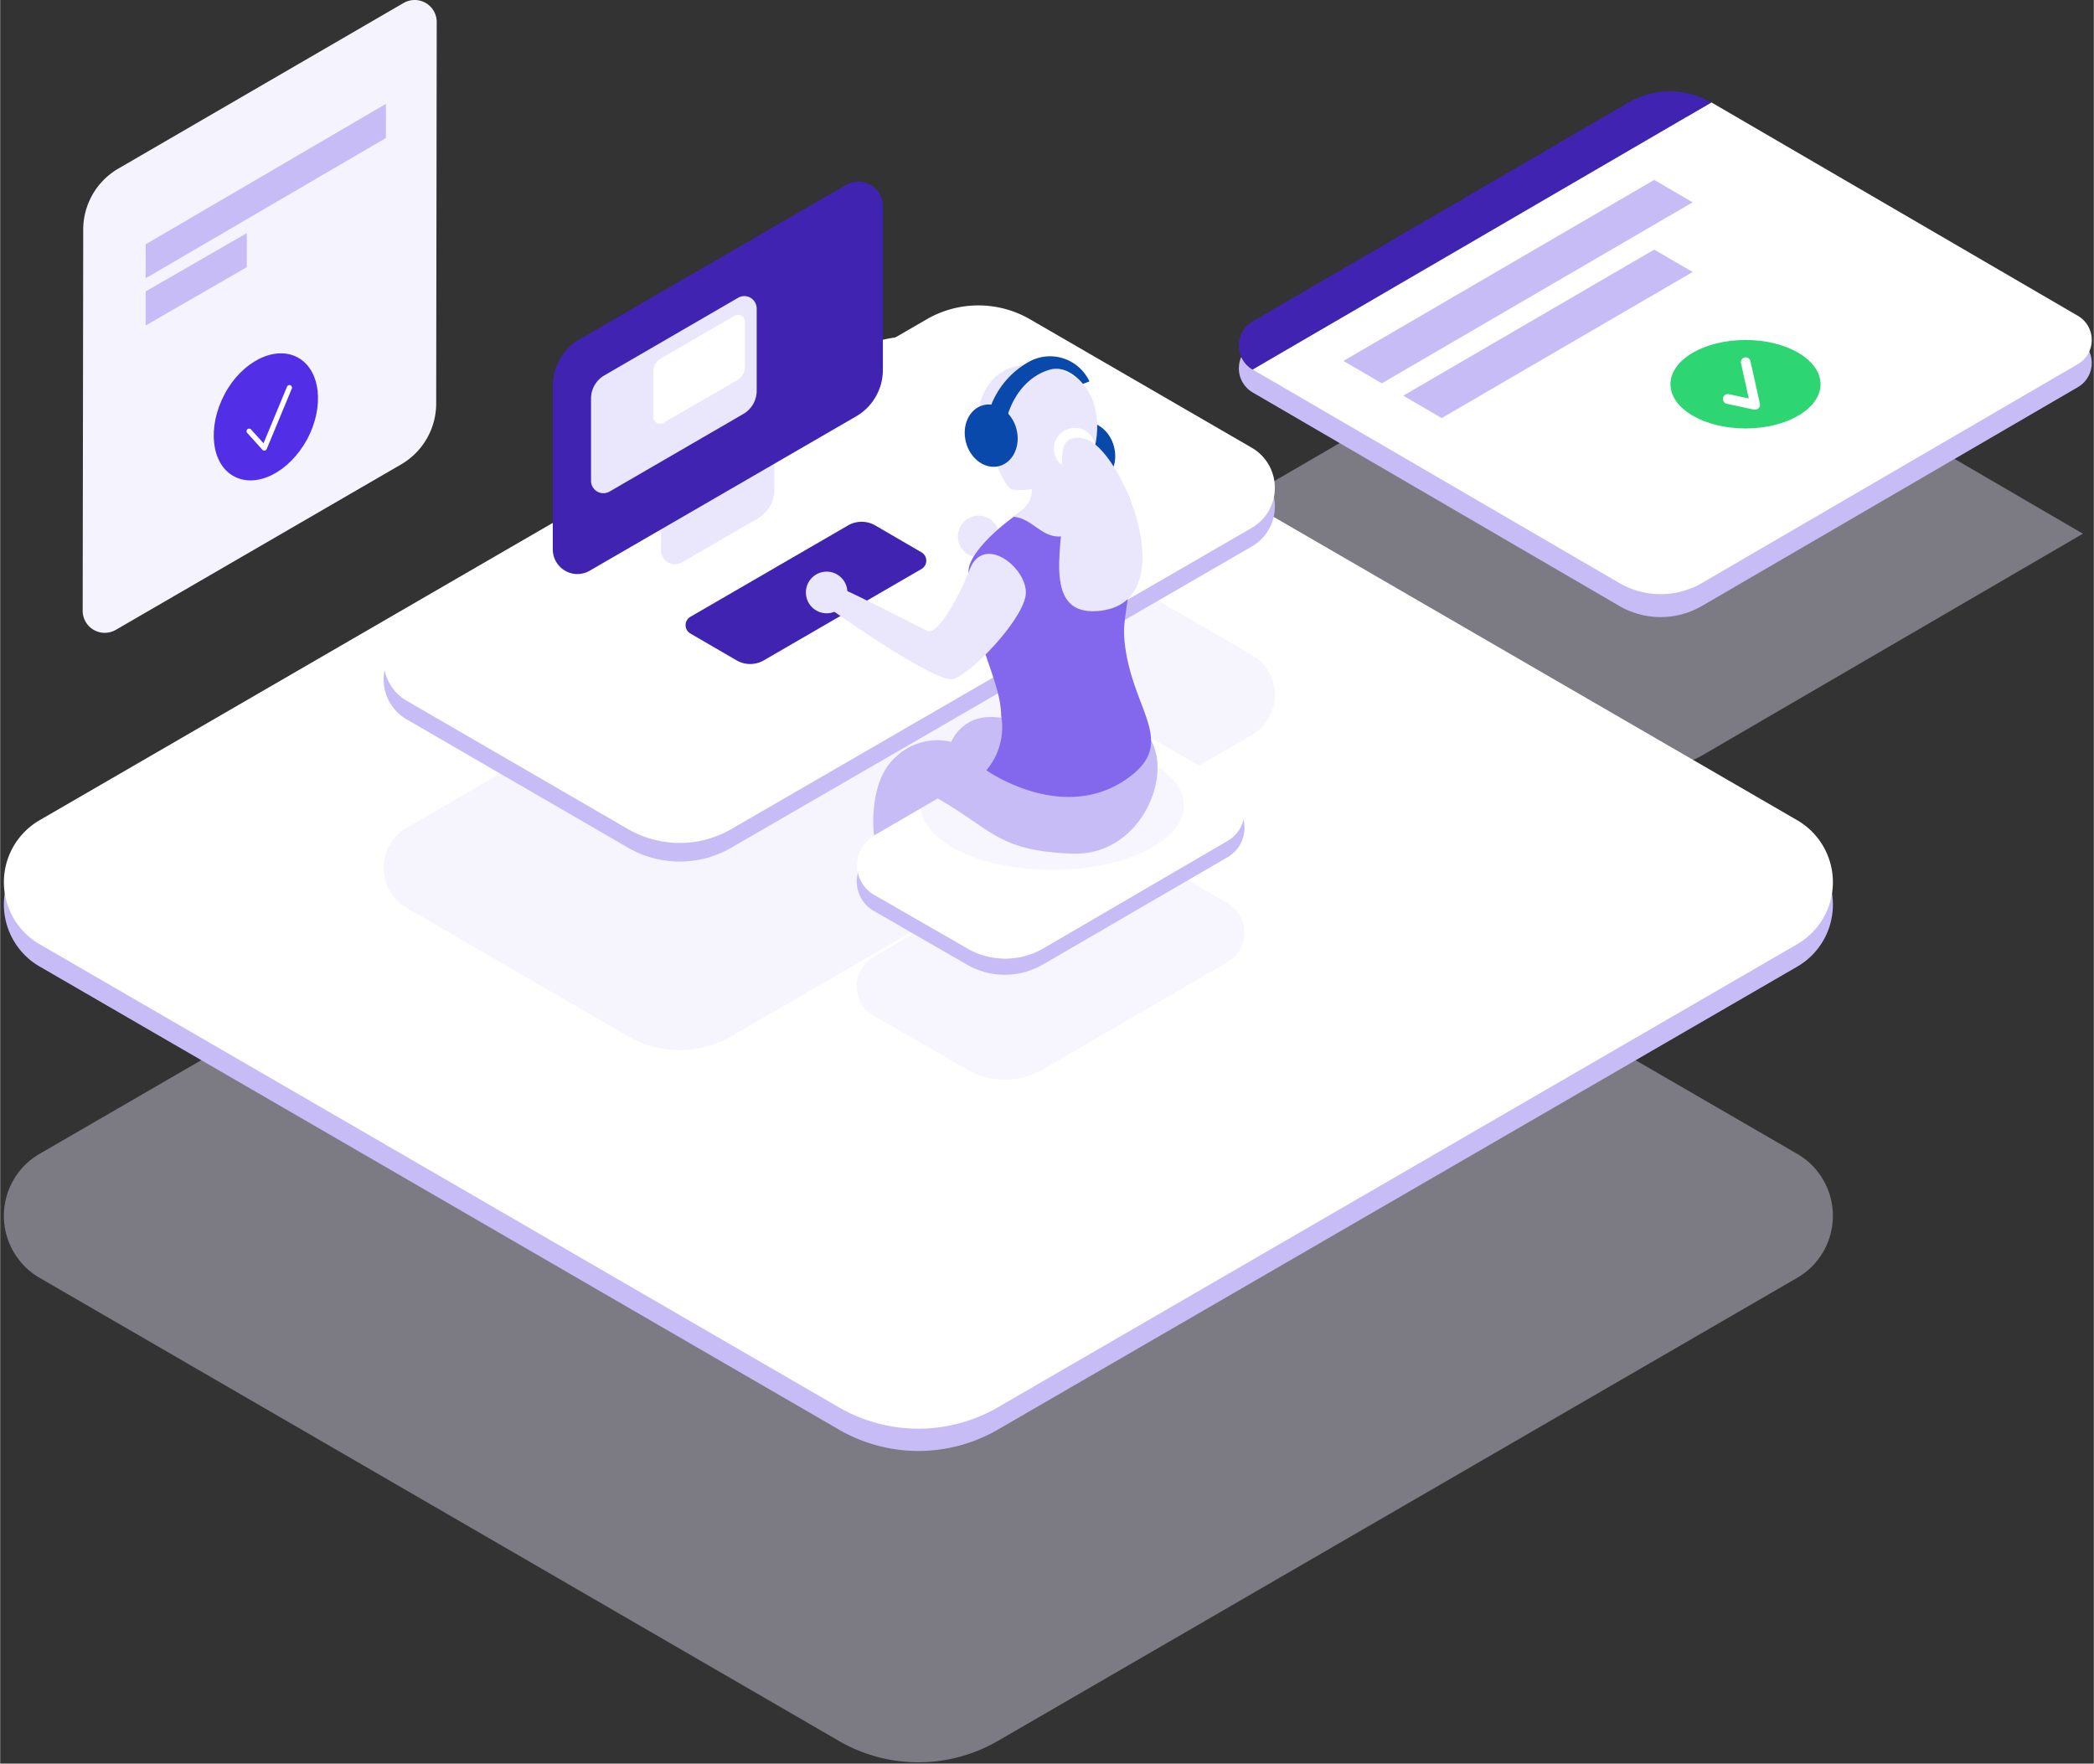
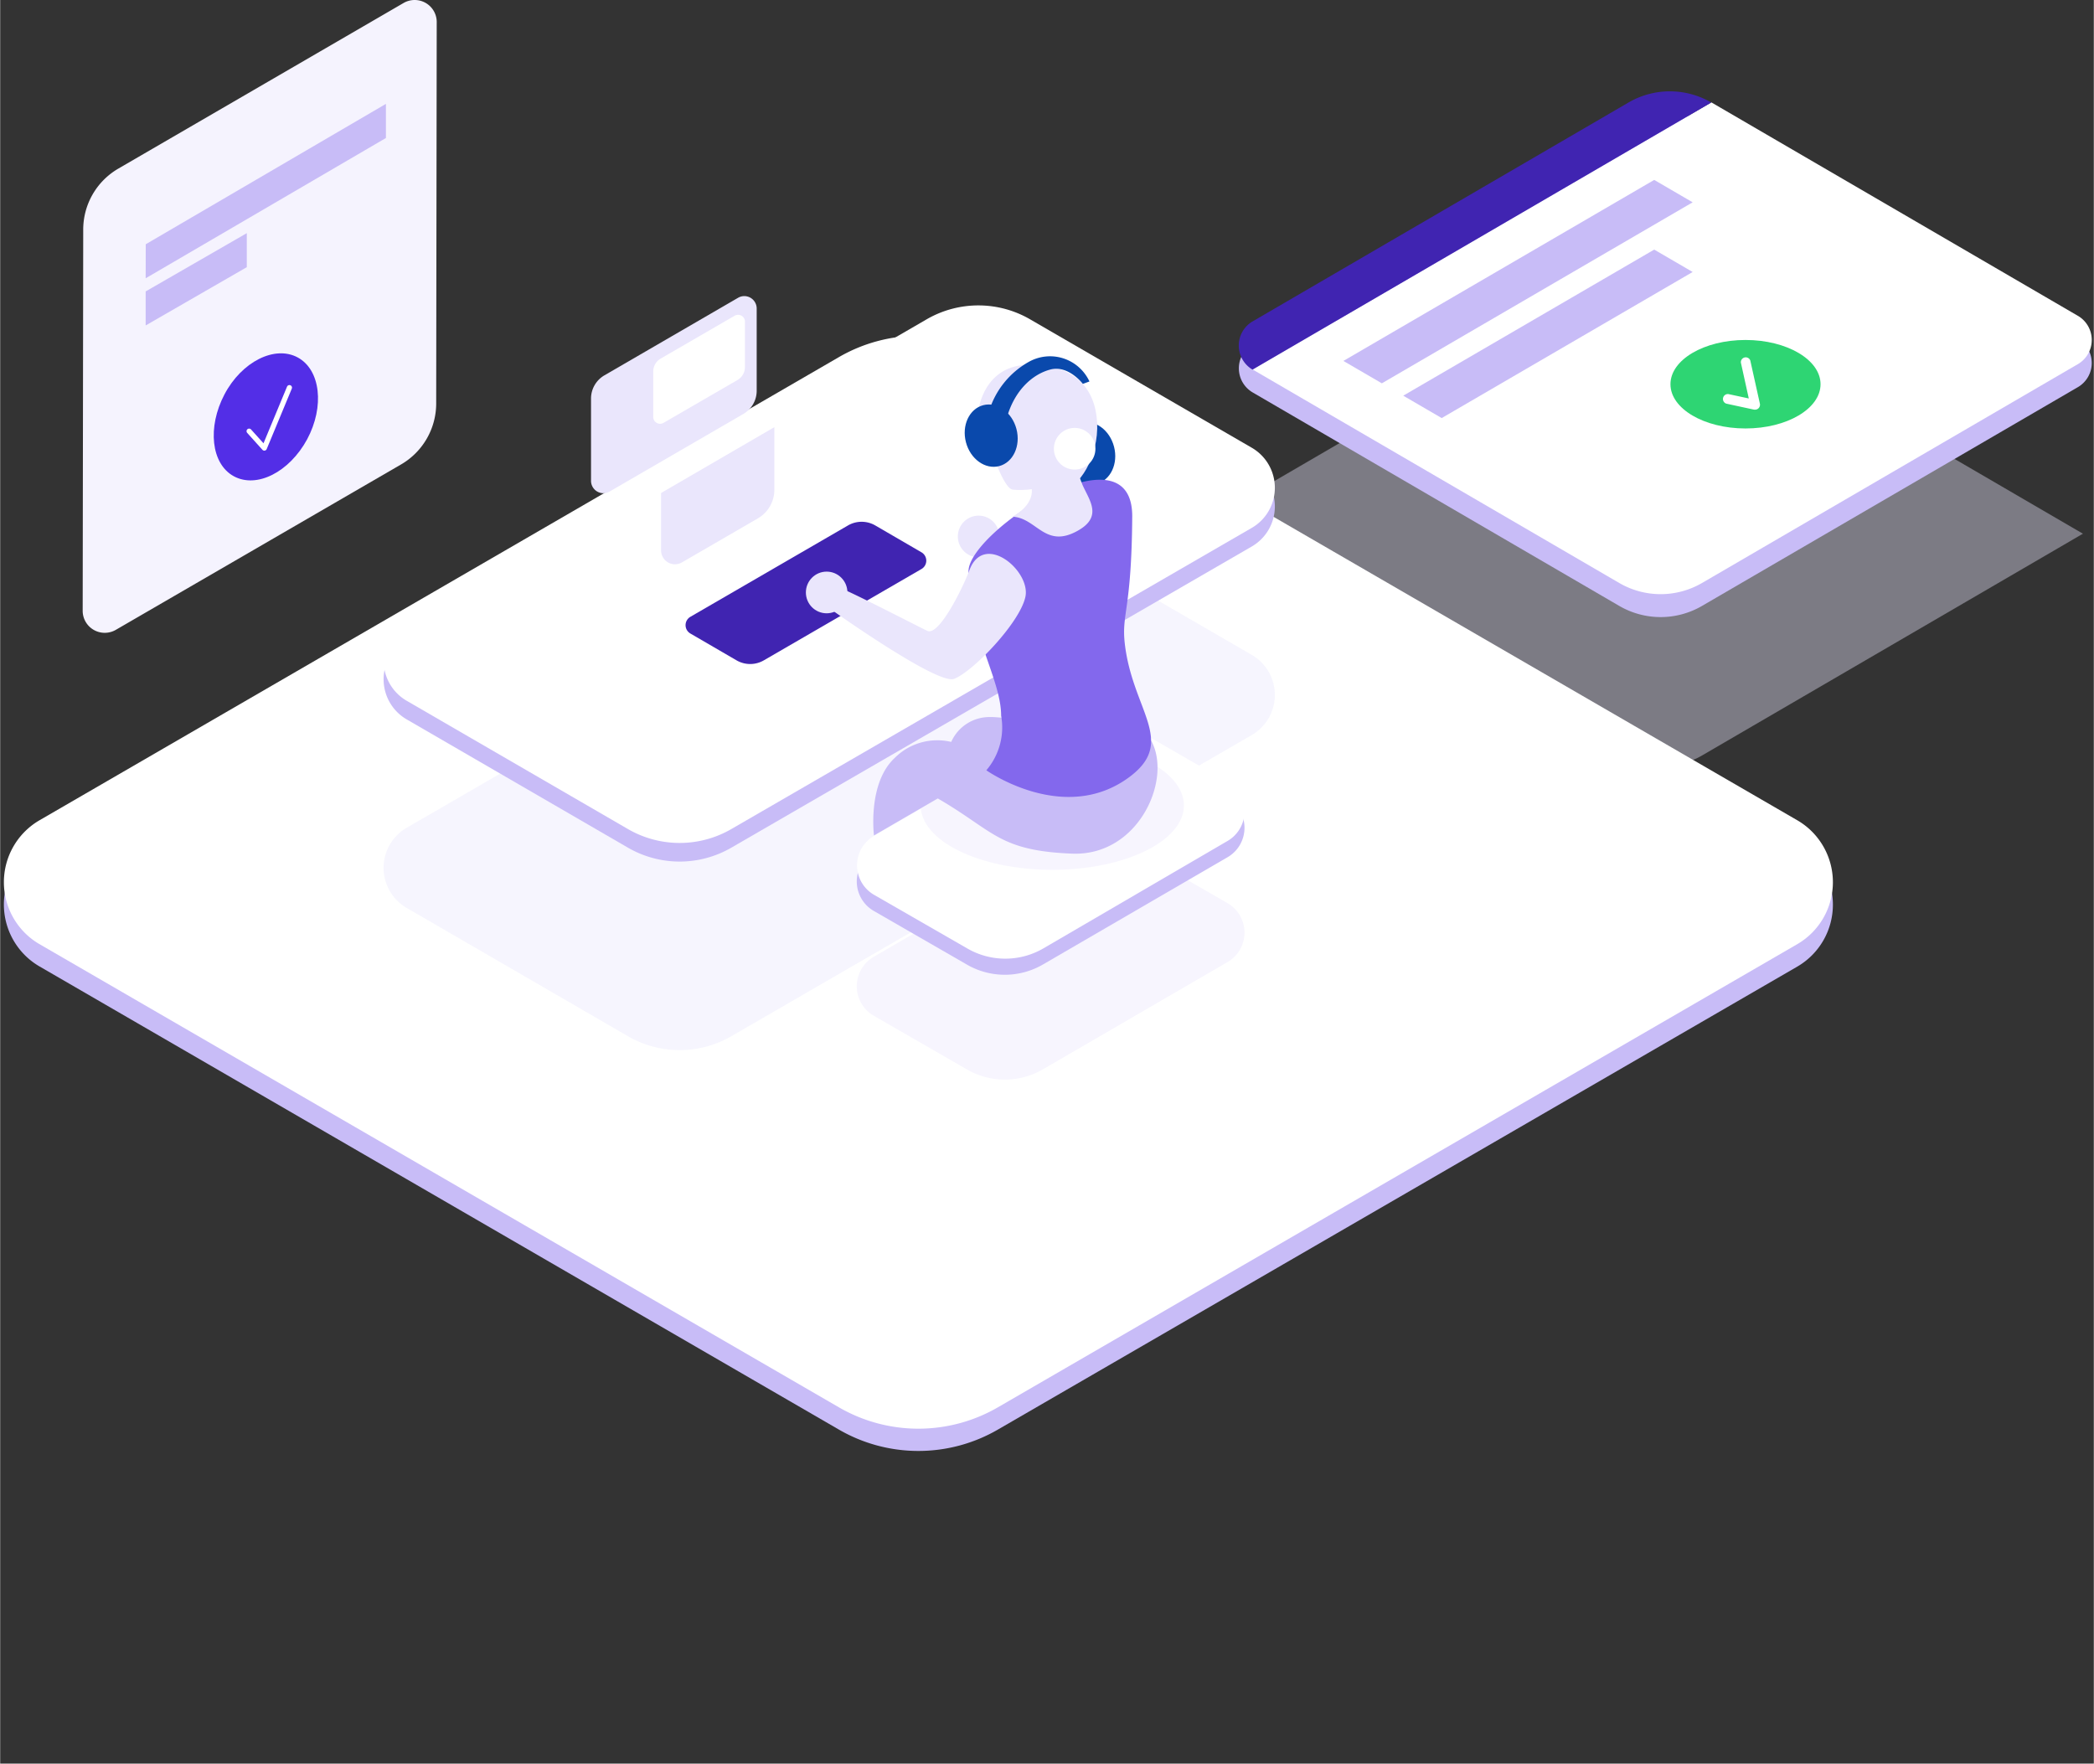
<svg xmlns="http://www.w3.org/2000/svg" width="450" height="379" viewBox="0 0 406 342">
  <rect x="0" y="0" width="406" height="342" fill="#333333" stroke="none" />
  <defs>
    <linearGradient id="a" x1="62033%" x2="82564%" y1="40509%" y2="40509%">
      <stop offset="0%" stop-color="#C8BCF7" />
      <stop offset="100%" stop-color="#0A49AC" />
    </linearGradient>
    <linearGradient id="b" x1="62033%" x2="82564%" y1="40260%" y2="40260%">
      <stop offset="0%" stop-color="#FFF" />
      <stop offset="100%" stop-color="#D3E0F2" />
    </linearGradient>
    <linearGradient id="c" x1="180628%" x2="190622%" y1="36817%" y2="36817%">
      <stop offset="0%" stop-color="#FFF" />
      <stop offset="100%" stop-color="#D3E0F2" />
    </linearGradient>
    <linearGradient id="d" x1="185025%" x2="188731%" y1="34621%" y2="34621%">
      <stop offset="0%" stop-color="#4024B1" />
      <stop offset="22%" stop-color="#0D4CB1" />
      <stop offset="49%" stop-color="#1453C0" />
      <stop offset="78%" stop-color="#205FD9" />
      <stop offset="100%" stop-color="#2B6AF0" />
    </linearGradient>
    <linearGradient id="e" x1="180965%" x2="185316%" y1="39770%" y2="39770%">
      <stop offset="0%" stop-color="#FFF" />
      <stop offset="100%" stop-color="#D3E0F2" />
    </linearGradient>
  </defs>
  <g fill="none" fill-rule="evenodd">
    <path fill="#EAE6FC" fill-rule="nonzero" d="M242.859 95.748l73.86-43.004 87.174 50.75-73.861 43.005a15.95 15.95 0 0 1-16.068 0l-71.105-41.406a5.41 5.41 0 0 1-2.668-4.672 5.41 5.41 0 0 1 2.668-4.673z" opacity=".4" />
    <path fill="#C8BCF7" fill-rule="nonzero" d="M242.859 66.76l72.896-42.448a15.932 15.932 0 0 1 16.068 0l71.105 41.406a5.41 5.41 0 0 1 2.668 4.673 5.41 5.41 0 0 1-2.668 4.672l-72.896 42.43a15.95 15.95 0 0 1-16.068 0L242.86 76.088a5.41 5.41 0 0 1-2.653-4.663 5.41 5.41 0 0 1 2.653-4.663z" />
    <path fill="#FFF" fill-rule="nonzero" d="M402.928 70.599l-72.896 42.448a15.95 15.95 0 0 1-16.068 0L242.86 71.641l88.964-51.793 71.105 41.407a5.41 5.41 0 0 1 2.668 4.672 5.41 5.41 0 0 1-2.668 4.672z" />
    <path fill="#4024B1" fill-rule="nonzero" d="M331.823 19.883l-88.964 51.793a5.41 5.41 0 0 1-2.668-4.672 5.41 5.41 0 0 1 2.668-4.672l72.896-42.449a15.95 15.95 0 0 1 16.068 0z" />
    <path fill="#C8BCF7" fill-rule="nonzero" d="M328.206 39.232l-60.273 35.101-7.457-4.342 60.273-35.102zM328.206 52.744l-48.667 28.328-7.456-4.342 48.666-28.328z" />
    <ellipse cx="338.453" cy="74.507" fill="#2ED573" fill-rule="nonzero" rx="14.552" ry="8.58" />
    <path fill="#FFF" fill-rule="nonzero" d="M340.33 79.44a.944.944 0 0 0 .731-.363.962.962 0 0 0 .181-.801l-1.86-8.372a.945.945 0 0 0-1.825.417l1.533 6.947-3.961-.85a.956.956 0 0 0-.396 1.858l5.39 1.163H340.33z" />
-     <path fill="#EAE6FC" fill-rule="nonzero" d="M162.637 133.968L7.535 223.814A13.886 13.886 0 0 0 .72 235.773c0 4.916 2.592 9.466 6.814 11.959l155.102 89.862a30.75 30.75 0 0 0 30.847 0l155.102-89.862a13.886 13.886 0 0 0 6.814-11.96c0-4.916-2.592-9.465-6.814-11.958l-155.102-89.846a30.75 30.75 0 0 0-30.847 0z" opacity=".4" style="mix-blend-mode:multiply" />
    <path fill="url(#a)" fill-rule="nonzero" d="M162.637 73.574L7.535 163.437a13.886 13.886 0 0 0-6.814 11.96c0 4.916 2.592 9.465 6.814 11.958l155.102 89.863a30.75 30.75 0 0 0 30.847 0l155.102-89.828a13.886 13.886 0 0 0 6.814-11.96c0-4.916-2.592-9.465-6.814-11.958L193.484 73.609a30.75 30.75 0 0 0-30.847-.035z" />
    <path fill="url(#b)" fill-rule="nonzero" d="M162.637 69.256L7.535 159.118a13.886 13.886 0 0 0-6.814 11.96c0 4.916 2.592 9.465 6.814 11.958L162.637 272.9a30.75 30.75 0 0 0 30.847 0l155.102-89.863a13.886 13.886 0 0 0 6.814-11.959c0-4.916-2.592-9.466-6.814-11.959L193.484 69.256a30.75 30.75 0 0 0-30.847 0z" />
    <path fill="#EAE6FC" fill-rule="nonzero" d="M199.775 102.124l42.875 24.837a8.973 8.973 0 0 1 4.536 7.805 8.973 8.973 0 0 1-4.536 7.805l-100.855 58.365a20 20 0 0 1-20.064 0L78.891 176.1a8.973 8.973 0 0 1-4.536-7.805 8.973 8.973 0 0 1 4.535-7.806l100.838-58.434a20 20 0 0 1 20.047.07z" opacity=".4" style="mix-blend-mode:multiply" />
    <path fill="#C8BCF7" fill-rule="nonzero" d="M199.775 65.561L242.65 90.4a8.973 8.973 0 0 1 4.536 7.805 8.973 8.973 0 0 1-4.536 7.805l-100.855 58.365a20 20 0 0 1-20.064 0l-42.84-24.838a8.973 8.973 0 0 1-4.536-7.805 8.973 8.973 0 0 1 4.535-7.805l100.838-58.434a20 20 0 0 1 20.047.07z" />
    <path fill="url(#c)" fill-rule="nonzero" d="M199.775 61.954L242.65 86.79a8.973 8.973 0 0 1 4.536 7.805 8.973 8.973 0 0 1-4.536 7.805l-100.855 58.365a20 20 0 0 1-20.064 0l-42.84-24.838a8.973 8.973 0 0 1-4.536-7.805 8.973 8.973 0 0 1 4.535-7.805l100.838-58.434a20 20 0 0 1 20.047.07z" />
    <path fill="#EAE6FC" fill-rule="nonzero" d="M150.125 82.836v12.142a6.387 6.387 0 0 1-3.145 5.515l-14.776 8.569a2.687 2.687 0 0 1-2.695 0 2.708 2.708 0 0 1-1.349-2.342V95.602l21.965-12.766z" />
-     <path fill="url(#d)" fill-rule="nonzero" d="M171.174 39.96v31.724a10.414 10.414 0 0 1-5.185 9.054l-51.672 29.937a4.755 4.755 0 0 1-4.77 0 4.79 4.79 0 0 1-2.384-4.146V74.858a10.414 10.414 0 0 1 5.184-9.054l51.672-29.937a4.755 4.755 0 0 1 4.747-.013 4.79 4.79 0 0 1 2.408 4.107z" />
    <path fill="#EAE6FC" fill-rule="nonzero" d="M146.703 59.82v15.923a5.207 5.207 0 0 1-2.61 4.544l-25.922 15.038a2.395 2.395 0 0 1-2.393-.005 2.412 2.412 0 0 1-1.201-2.077V77.321a5.207 5.207 0 0 1 2.61-4.544l25.922-15.038a2.395 2.395 0 0 1 2.392.004 2.412 2.412 0 0 1 1.202 2.077z" />
    <path fill="#FFF" fill-rule="nonzero" d="M144.422 62.509v8.672a2.898 2.898 0 0 1-1.452 2.515l-14.343 8.308c-.41.233-.911.232-1.32-.003a1.336 1.336 0 0 1-.668-1.142v-8.81c0-1.04.554-2 1.452-2.516l14.344-8.308a1.327 1.327 0 0 1 1.382.035c.418.27.652.752.605 1.249z" />
    <path fill="#4024B1" fill-rule="nonzero" d="M164.4 101.898l-30.554 17.71a1.874 1.874 0 0 0 0 3.243l8.951 5.203a5.272 5.272 0 0 0 5.289 0l30.57-17.709a1.874 1.874 0 0 0 0-3.243l-8.951-5.204a5.272 5.272 0 0 0-5.306 0z" />
    <ellipse cx="160.269" cy="114.889" fill="#EAE6FC" fill-rule="nonzero" rx="4.027" ry="4.041" />
    <ellipse cx="189.734" cy="104.032" fill="#EAE6FC" fill-rule="nonzero" rx="4.027" ry="4.041" />
    <path fill="#F7F5FE" fill-rule="nonzero" d="M219.96 164.738l18.059 10.407a6.595 6.595 0 0 1 3.28 5.706 6.595 6.595 0 0 1-3.28 5.706l-35.825 20.814a14.695 14.695 0 0 1-14.741 0l-18.06-10.407a6.595 6.595 0 0 1-3.28-5.706 6.595 6.595 0 0 1 3.28-5.707l35.825-20.813a14.695 14.695 0 0 1 14.742 0z" style="mix-blend-mode:multiply" />
    <path fill="#C8BCF7" fill-rule="nonzero" d="M219.96 144.41l18.059 10.407a6.595 6.595 0 0 1 3.28 5.706 6.595 6.595 0 0 1-3.28 5.706l-35.825 20.814a14.695 14.695 0 0 1-14.741 0l-18.06-10.407a6.595 6.595 0 0 1-3.28-5.706 6.595 6.595 0 0 1 3.28-5.706l35.825-20.814a14.695 14.695 0 0 1 14.742 0z" />
    <path fill="url(#e)" fill-rule="nonzero" d="M219.96 141.253l18.059 10.407a6.595 6.595 0 0 1 3.28 5.706 6.595 6.595 0 0 1-3.28 5.707L202.28 183.92a14.695 14.695 0 0 1-14.742 0l-18.093-10.407a6.595 6.595 0 0 1-3.281-5.706 6.595 6.595 0 0 1 3.28-5.707l35.825-20.813a14.695 14.695 0 0 1 14.69-.035z" />
    <ellipse cx="211.091" cy="87.904" fill="#0A49AC" fill-rule="nonzero" rx="5.072" ry="6.116" transform="rotate(-14.452 211.091 87.904)" />
    <ellipse cx="204.026" cy="156.187" fill="#F7F5FE" fill-rule="nonzero" rx="25.525" ry="12.488" style="mix-blend-mode:multiply" />
    <path fill="#C8BCF7" fill-rule="nonzero" d="M207.845 165.536c-14.257-.573-15.087-4.371-26.026-10.702l-12.373 7.18s-1.28-10.129 4.026-15.037a11.654 11.654 0 0 1 10.957-3.105 8.103 8.103 0 0 1 7.517-4.822c3.82-.173 31.28 4.631 31.28 4.631 4.078 7.424-2.437 22.375-15.38 21.855z" />
    <path fill="#8368ED" fill-rule="nonzero" d="M191.238 149.37a12.764 12.764 0 0 0 2.868-10.597c0-7.094-6.325-16.165-6.325-28.012 0-7.683 31.868-28.67 31.747-10.563-.121 18.108-2.091 18.767-1.452 24.526 1.452 12.974 10.058 18.992 1.071 25.826-12.667 9.626-27.91-1.18-27.91-1.18z" />
    <path fill="#EAE6FC" fill-rule="nonzero" d="M187.937 110.623c-1.158 3.139-5.859 12.817-8.157 11.707-2.298-1.11-14.88-7.614-16.798-8.256-1.918-.642-3.802 2.723-1.97 4.024 1.832 1.301 20.86 14.726 23.97 13.546 3.629-1.387 12.719-10.823 13.825-15.887 1.106-5.065-8.088-12.766-10.87-5.134zM196.25 100.198c4.769.157 6.359 6.4 12.857 2.637 4.7-2.723 2.09-5.828.76-8.846a33.382 33.382 0 0 1-2.022-7.718l-9.66 1.89s.691 2.377 1.728 5.88c1.054 3.937-3.664 6.157-3.664 6.157z" />
    <path fill="#EAE6FC" fill-rule="nonzero" d="M190.806 82.195c.881 4.37 3.767 12.54 5.53 12.748 1.762.208 7.12.121 9.384-2.567a16.088 16.088 0 0 0 3.145-13.511c-2.23-10.98-20.548-9.02-18.06 3.33z" />
    <path fill="#EAE6FC" fill-rule="nonzero" d="M189.734 79.454c2.212 1.024 7.449 3.21 9.16 6.817 1.71 3.607 3.283 8.672 6.808 8.672 3.526 0 7.362-6.487 7.017-13.008-.346-6.522-4.217-11.205-13.1-11.205-8.882 0-9.885 8.724-9.885 8.724z" />
    <ellipse cx="208.364" cy="87.017" fill="#FFF" fill-rule="nonzero" rx="4.027" ry="4.041" />
-     <path fill="#EAE6FC" fill-rule="nonzero" d="M210.213 85.057c-5.323-1.058-4.372 3.382-4.044 11.412.328 8.03-4.632 22.878 6.636 22.028 17.403-1.335 4.528-32.035-2.592-33.44z" />
    <ellipse cx="192.18" cy="84.479" fill="#0A49AC" fill-rule="nonzero" rx="5.063" ry="6.105" transform="rotate(-14.77 192.18 84.48)" />
    <path fill="#0A49AC" fill-rule="nonzero" d="M191.756 79.75a16.5 16.5 0 0 1 7.708-9.575 8.406 8.406 0 0 1 6.71-.677 8.443 8.443 0 0 1 5.058 4.475l-1.278.469s-2.817-3.73-6.343-2.775c-3.525.954-6.912 4.093-8.399 9.331l-3.456-1.249z" />
    <path fill="#F5F3FE" fill-rule="nonzero" d="M16.104 44.608L16 118.516a4.272 4.272 0 0 0 2.179 3.651 4.283 4.283 0 0 0 4.255-.033l55.321-32.079a13.676 13.676 0 0 0 6.797-11.818l.103-73.909A4.271 4.271 0 0 0 82.54.586a4.283 4.283 0 0 0-4.302-.013L22.9 32.703a13.676 13.676 0 0 0-6.796 11.905z" />
    <path fill="#532EE7" fill-rule="nonzero" d="M59.522 85.197c-3.45 6.357-9.764 9.562-14.197 7.167-4.433-2.395-5.175-9.527-1.829-15.884 3.347-6.358 9.764-9.562 14.197-7.167 4.434 2.394 5.244 9.527 1.829 15.884z" />
    <path stroke="#FFF" stroke-linecap="round" stroke-linejoin="round" d="M48.275 83.612l2.949 3.273 4.865-11.715" />
    <path fill="#C8BCF7" fill-rule="nonzero" d="M28.23 47.364l-.017 6.599 46.592-27.204v-6.615zM47.826 45.211v6.598L28.213 63.111v-6.599z" />
  </g>
</svg>